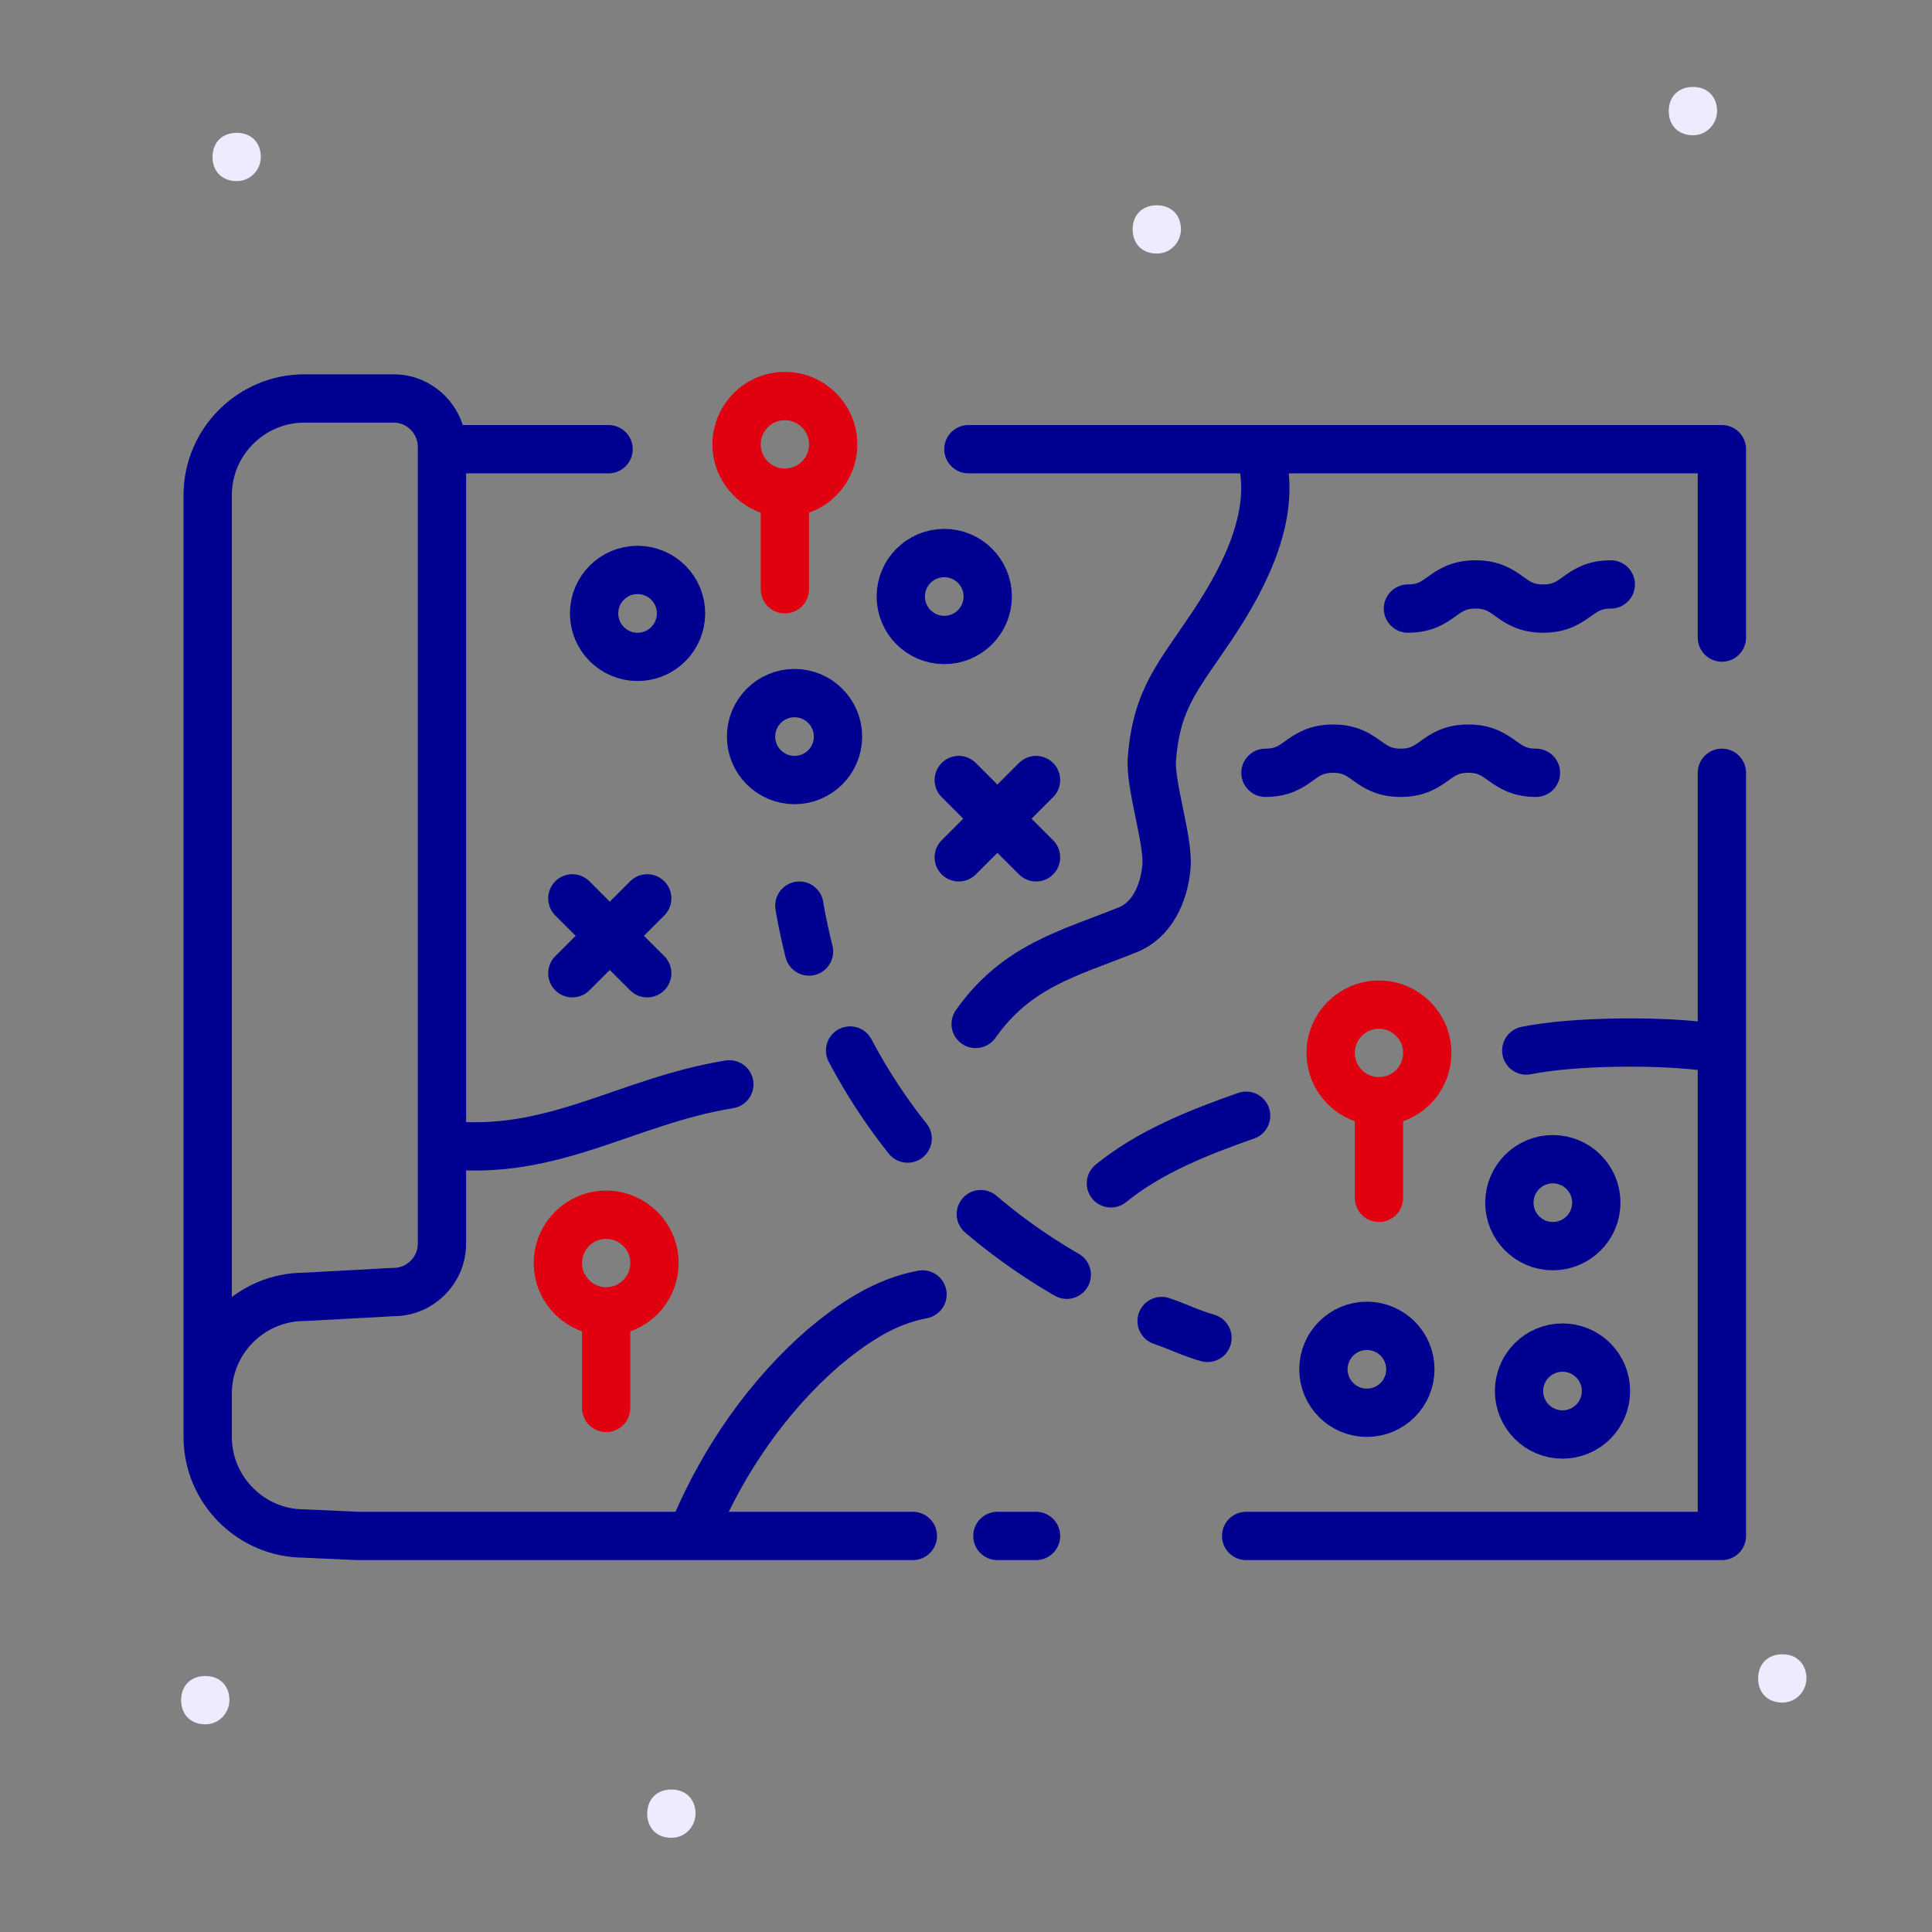
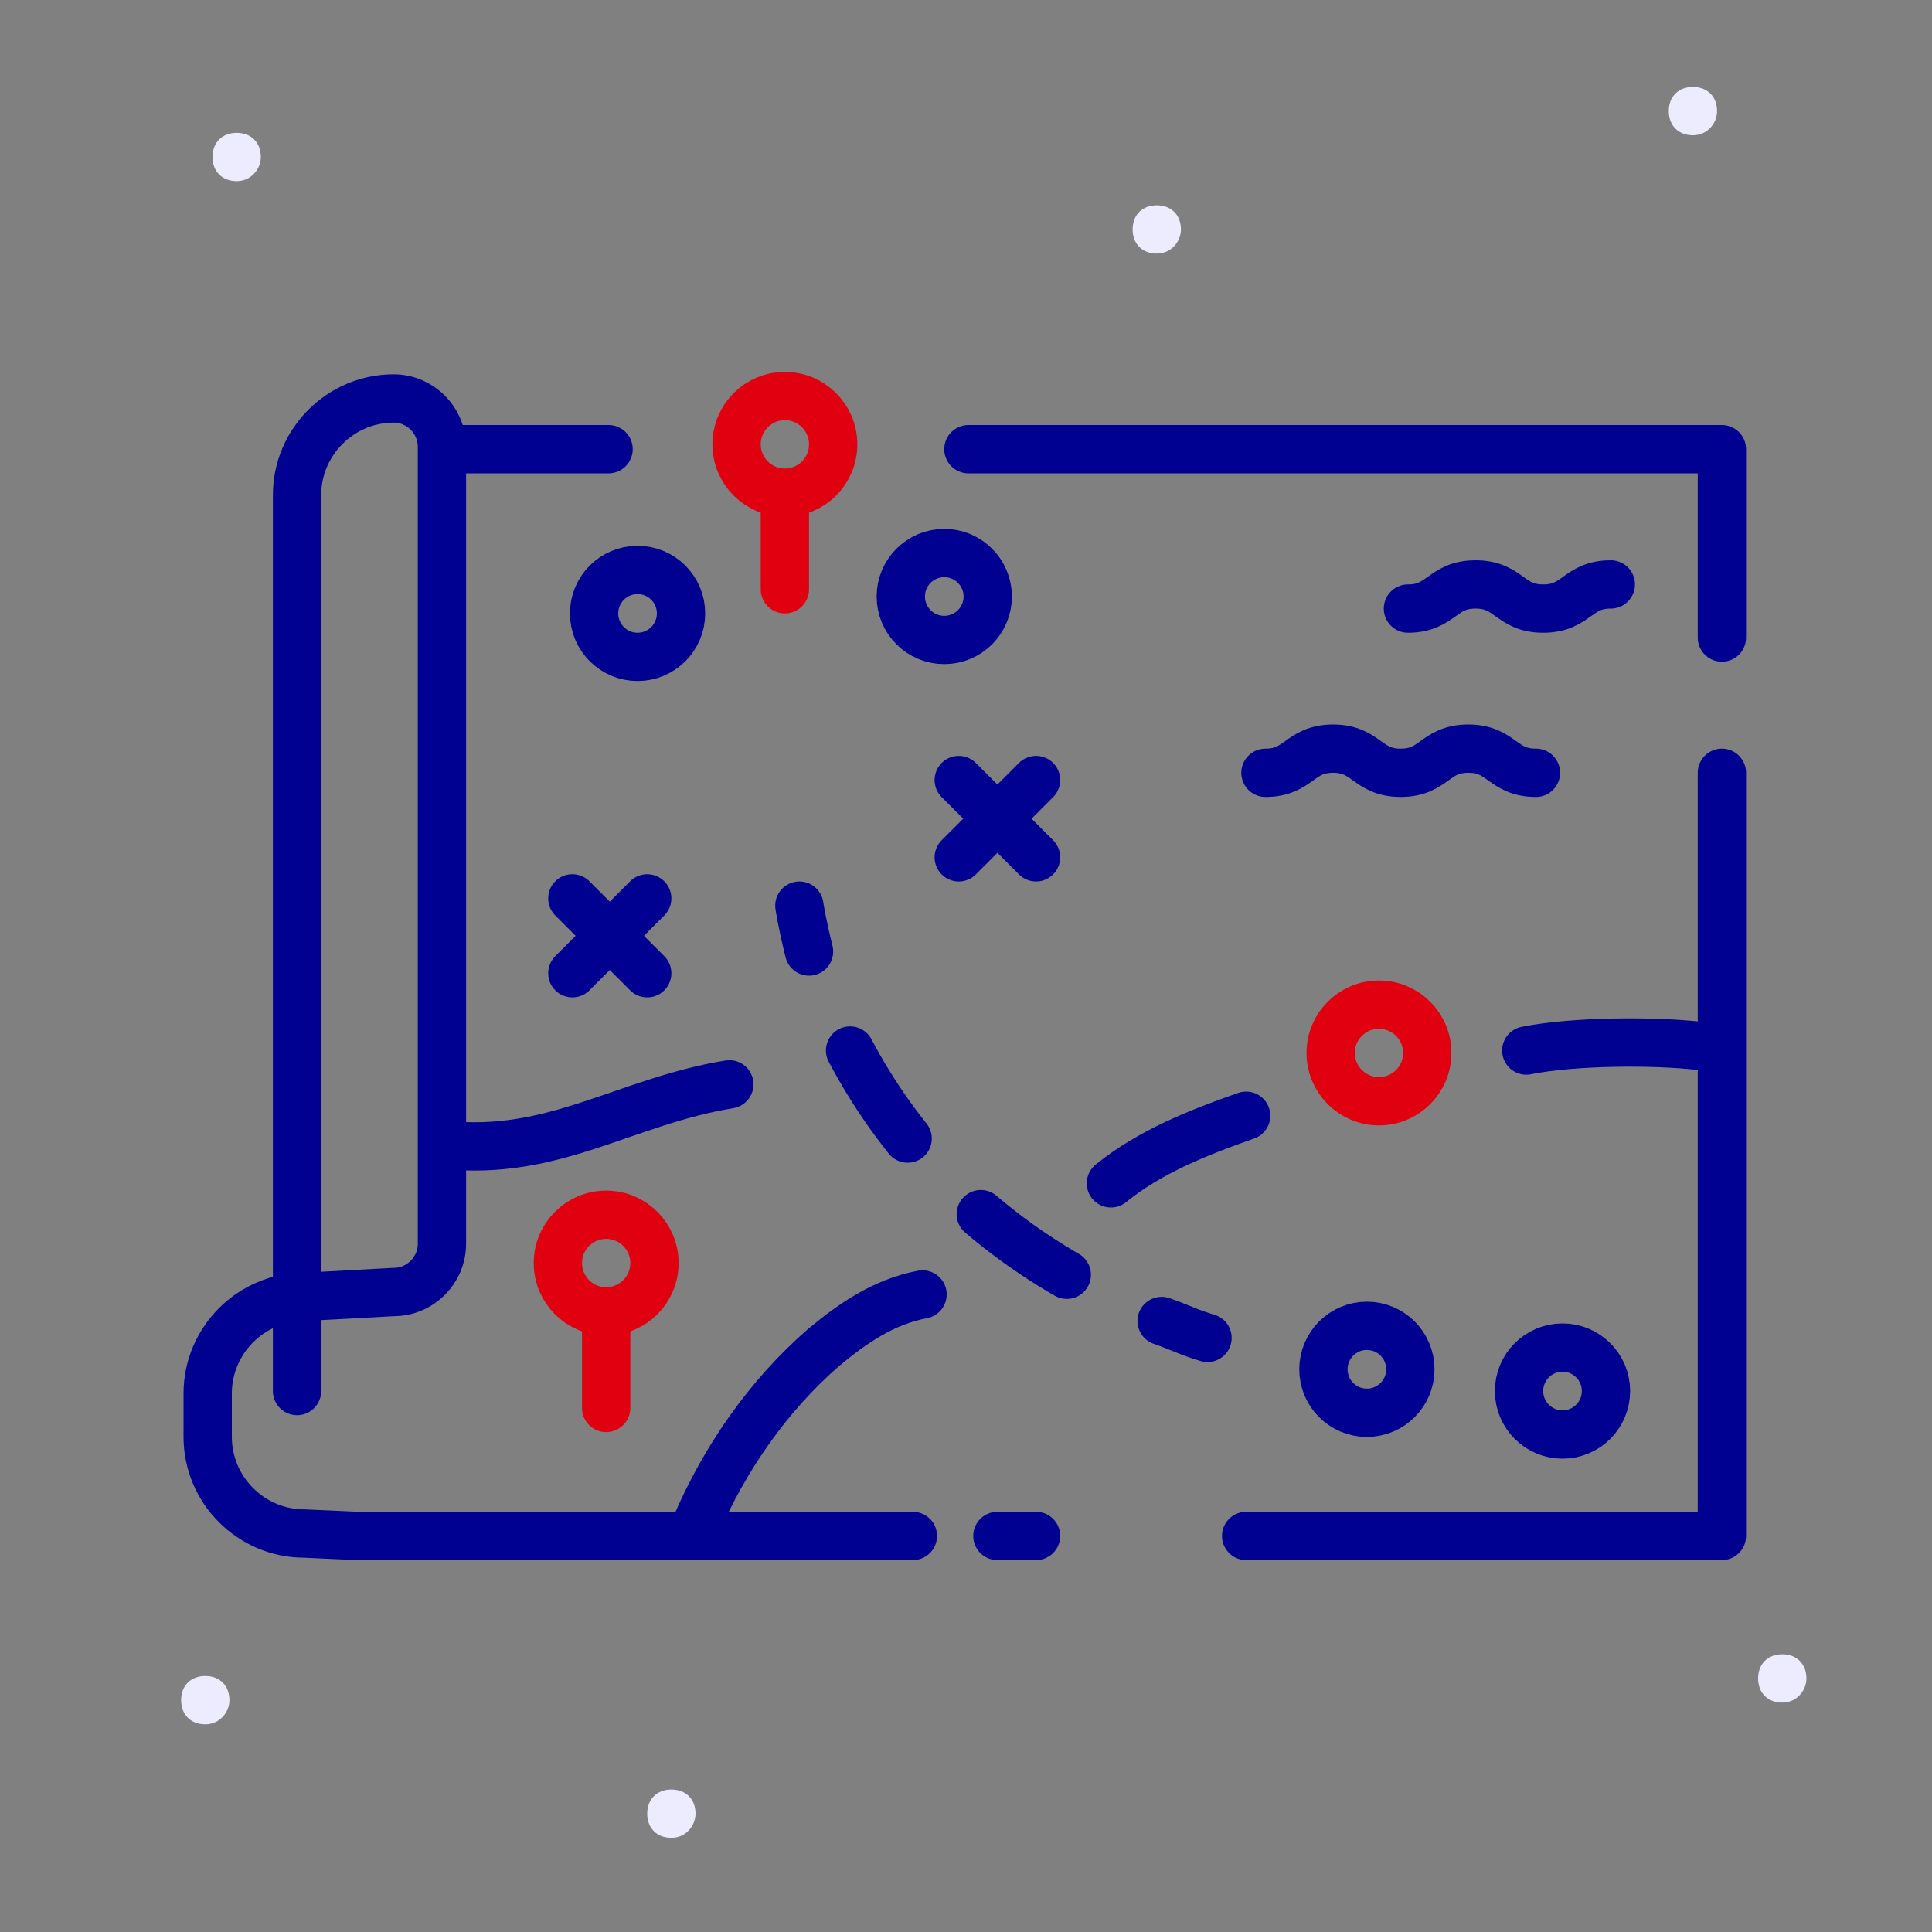
<svg xmlns="http://www.w3.org/2000/svg" version="1.1" id="Calque_1" x="0px" y="0px" viewBox="0 0 80 80" style="enable-background:new 0 0 80 80;" xml:space="preserve">
  <rect x="0" y="0" width="80" height="80" fill="#808080" stroke="none" />
  <style type="text/css">
	.st0{fill:none;}
	.st1{fill:#ECECFE;}
	.st2{fill:none;stroke:#000091;stroke-width:2;stroke-linecap:round;stroke-linejoin:round;stroke-miterlimit:10;}
	.st3{fill:none;stroke:#E1000F;stroke-width:2;stroke-linecap:round;stroke-linejoin:round;stroke-miterlimit:10;}
	.st4{fill:none;stroke:#000091;stroke-width:2;stroke-linecap:round;stroke-linejoin:round;}
	.st5{fill:none;stroke:#000091;stroke-width:2;stroke-linecap:round;stroke-linejoin:round;stroke-dasharray:4.362,4.362;}
</style>
  <rect class="st0" width="80" height="80" />
  <path class="st1" d="M73.8,70.5c-0.6,0-1-0.4-1-1s0.4-1,1-1s1,0.4,1,1C74.8,70,74.4,70.5,73.8,70.5z M9.8,7.5c-0.6,0-1-0.4-1-1  s0.4-1,1-1s1,0.4,1,1C10.8,7,10.4,7.5,9.8,7.5z M8.5,71.4c-0.6,0-1-0.4-1-1s0.4-1,1-1s1,0.4,1,1C9.5,70.9,9.1,71.4,8.5,71.4z   M27.8,76.1c-0.6,0-1-0.4-1-1s0.4-1,1-1s1,0.4,1,1C28.8,75.6,28.4,76.1,27.8,76.1z M47.9,10.5c-0.6,0-1-0.4-1-1s0.4-1,1-1s1,0.4,1,1  C48.9,10,48.5,10.5,47.9,10.5z M70.1,5.6c-0.6,0-1-0.4-1-1s0.4-1,1-1s1,0.4,1,1C71.1,5.1,70.7,5.6,70.1,5.6z" />
  <g>
-     <path class="st2" d="M37.8,63.6h-23l-2.2-0.1c-2.2,0-4-1.8-4-4v-1.8c0-2.2,1.8-4,4-4l3.7-0.2c1.1,0,2-0.9,2-2v-33c0-1.1-0.9-2-2-2   h-3.7c-2.2,0-4,1.8-4,4v37.1" />
+     <path class="st2" d="M37.8,63.6h-23l-2.2-0.1c-2.2,0-4-1.8-4-4v-1.8c0-2.2,1.8-4,4-4l3.7-0.2c1.1,0,2-0.9,2-2v-33c0-1.1-0.9-2-2-2   c-2.2,0-4,1.8-4,4v37.1" />
    <path class="st2" d="M71.3,32v31.6H51.6" />
    <path class="st2" d="M40.1,18.6h31.2v7.8" />
    <line class="st2" x1="18.6" y1="18.6" x2="25.2" y2="18.6" />
    <path class="st2" d="M63.2,43.5c2-0.4,5.3-0.4,7.1-0.2" />
    <path class="st2" d="M46,49c1.6-1.3,3.6-2.1,5.6-2.8" />
    <path class="st2" d="M28.8,63.2c1.2-2.8,3-5.4,5.3-7.4c1.2-1,2.5-1.9,4.1-2.2" />
-     <path class="st2" d="M40.4,42.4c1.7-2.4,3.8-2.9,6.3-3.9c1-0.4,1.5-1.5,1.6-2.6s-0.7-3.4-0.6-4.5c0.2-2.5,1.1-3.4,2.5-5.5   s2.7-4.7,2-7.1" />
    <path class="st2" d="M18.4,47.4c4.5,0.5,7.5-1.8,11.8-2.5" />
    <g>
-       <line class="st3" x1="57.1" y1="45.7" x2="57.1" y2="49.6" />
      <circle class="st3" cx="57.1" cy="43.6" r="2" />
    </g>
    <g>
      <line class="st3" x1="25.1" y1="54.4" x2="25.1" y2="58.3" />
      <circle class="st3" cx="25.1" cy="52.3" r="2" />
    </g>
    <g>
      <line class="st3" x1="32.5" y1="20.5" x2="32.5" y2="24.4" />
      <circle class="st3" cx="32.5" cy="18.4" r="2" />
    </g>
    <g>
      <line class="st2" x1="23.7" y1="37.2" x2="26.8" y2="40.3" />
      <line class="st2" x1="26.8" y1="37.2" x2="23.7" y2="40.3" />
    </g>
    <g>
      <line class="st2" x1="39.7" y1="32.3" x2="42.9" y2="35.5" />
      <line class="st2" x1="42.9" y1="32.3" x2="39.7" y2="35.5" />
    </g>
    <circle class="st2" cx="39.1" cy="24.7" r="1.8" />
-     <circle class="st2" cx="32.9" cy="30.5" r="1.8" />
    <circle class="st2" cx="26.4" cy="25.4" r="1.8" />
    <circle class="st2" cx="56.6" cy="56.7" r="1.8" />
    <circle class="st2" cx="64.7" cy="57.6" r="1.8" />
-     <circle class="st2" cx="64.3" cy="49.8" r="1.8" />
    <path class="st2" d="M52.4,32c1.4,0,1.4-1,2.8-1c1.4,0,1.4,1,2.8,1c1.4,0,1.4-1,2.8-1c1.4,0,1.4,1,2.8,1" />
    <path class="st2" d="M58.3,25.2c1.4,0,1.4-1,2.8-1c1.4,0,1.4,1,2.8,1s1.4-1,2.8-1" />
    <g>
      <g>
        <path class="st4" d="M33.1,37.5c0,0,0.1,0.7,0.4,1.9" />
        <path class="st5" d="M35.2,43.5c1.8,3.4,5,7.5,10.9,10.3" />
        <path class="st4" d="M48.1,54.7c0.6,0.2,1.2,0.5,1.9,0.7" />
      </g>
    </g>
    <path class="st2" d="M42.9,63.6h-1.6" />
  </g>
</svg>